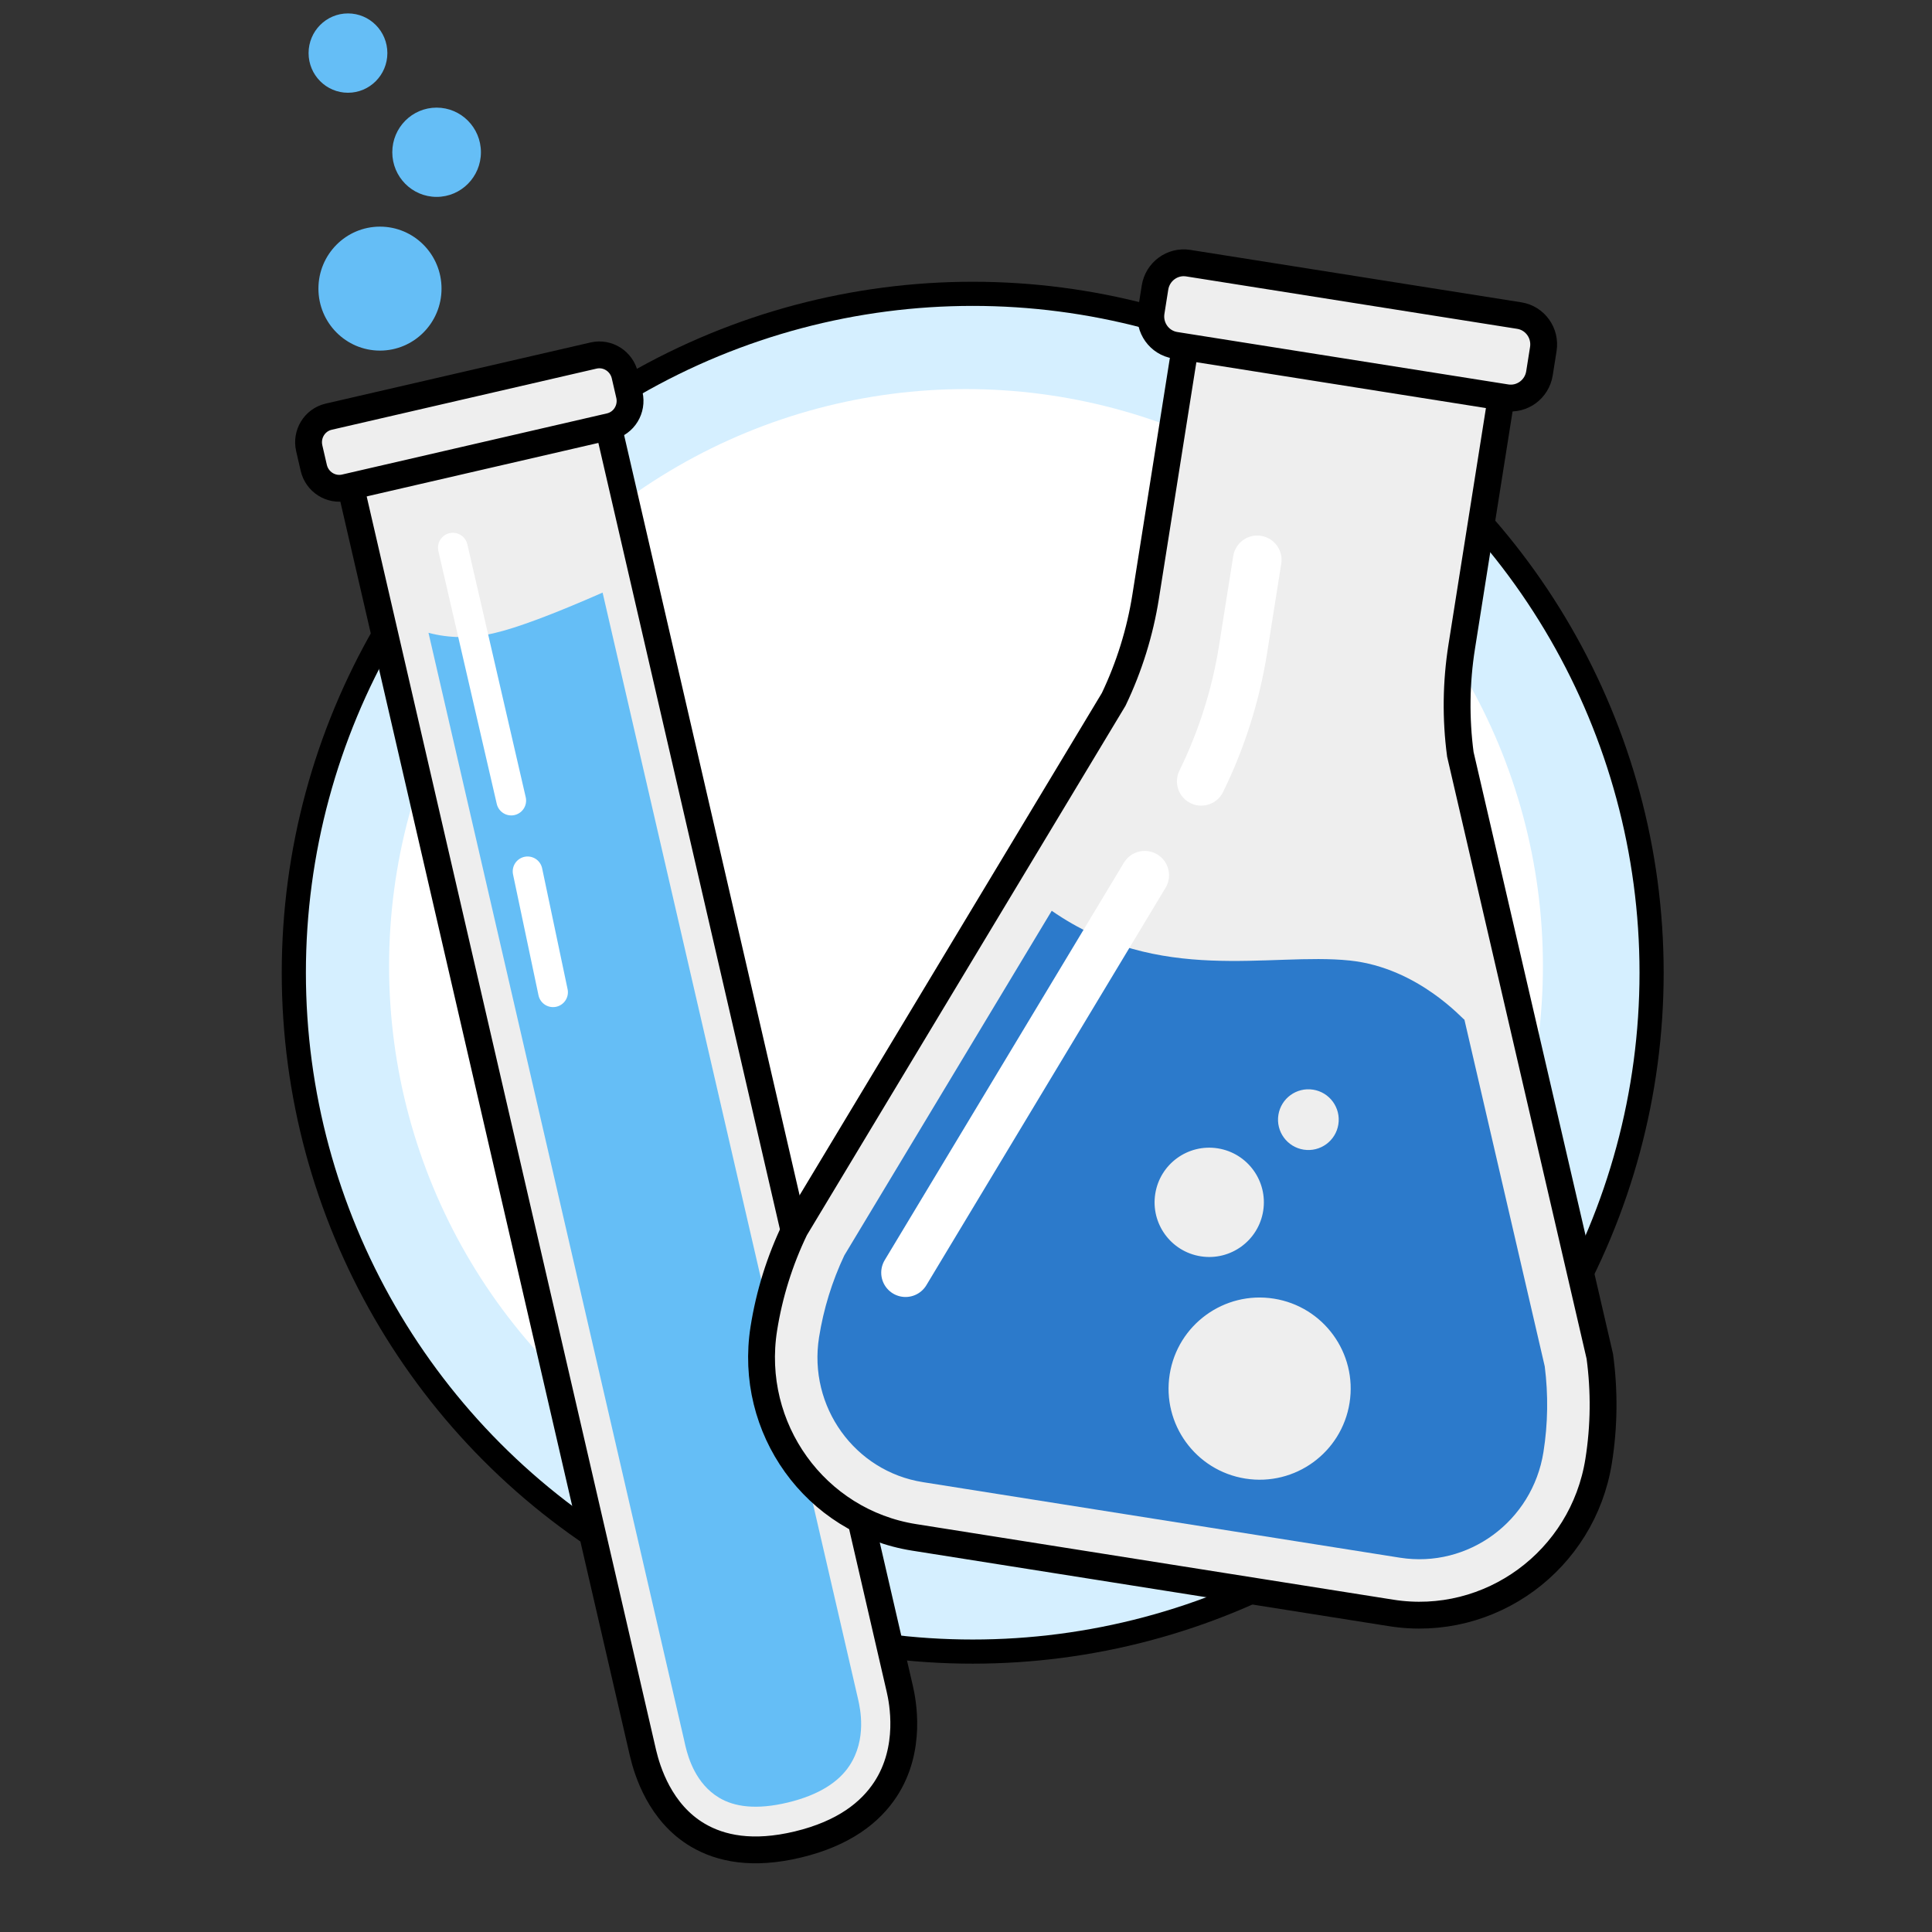
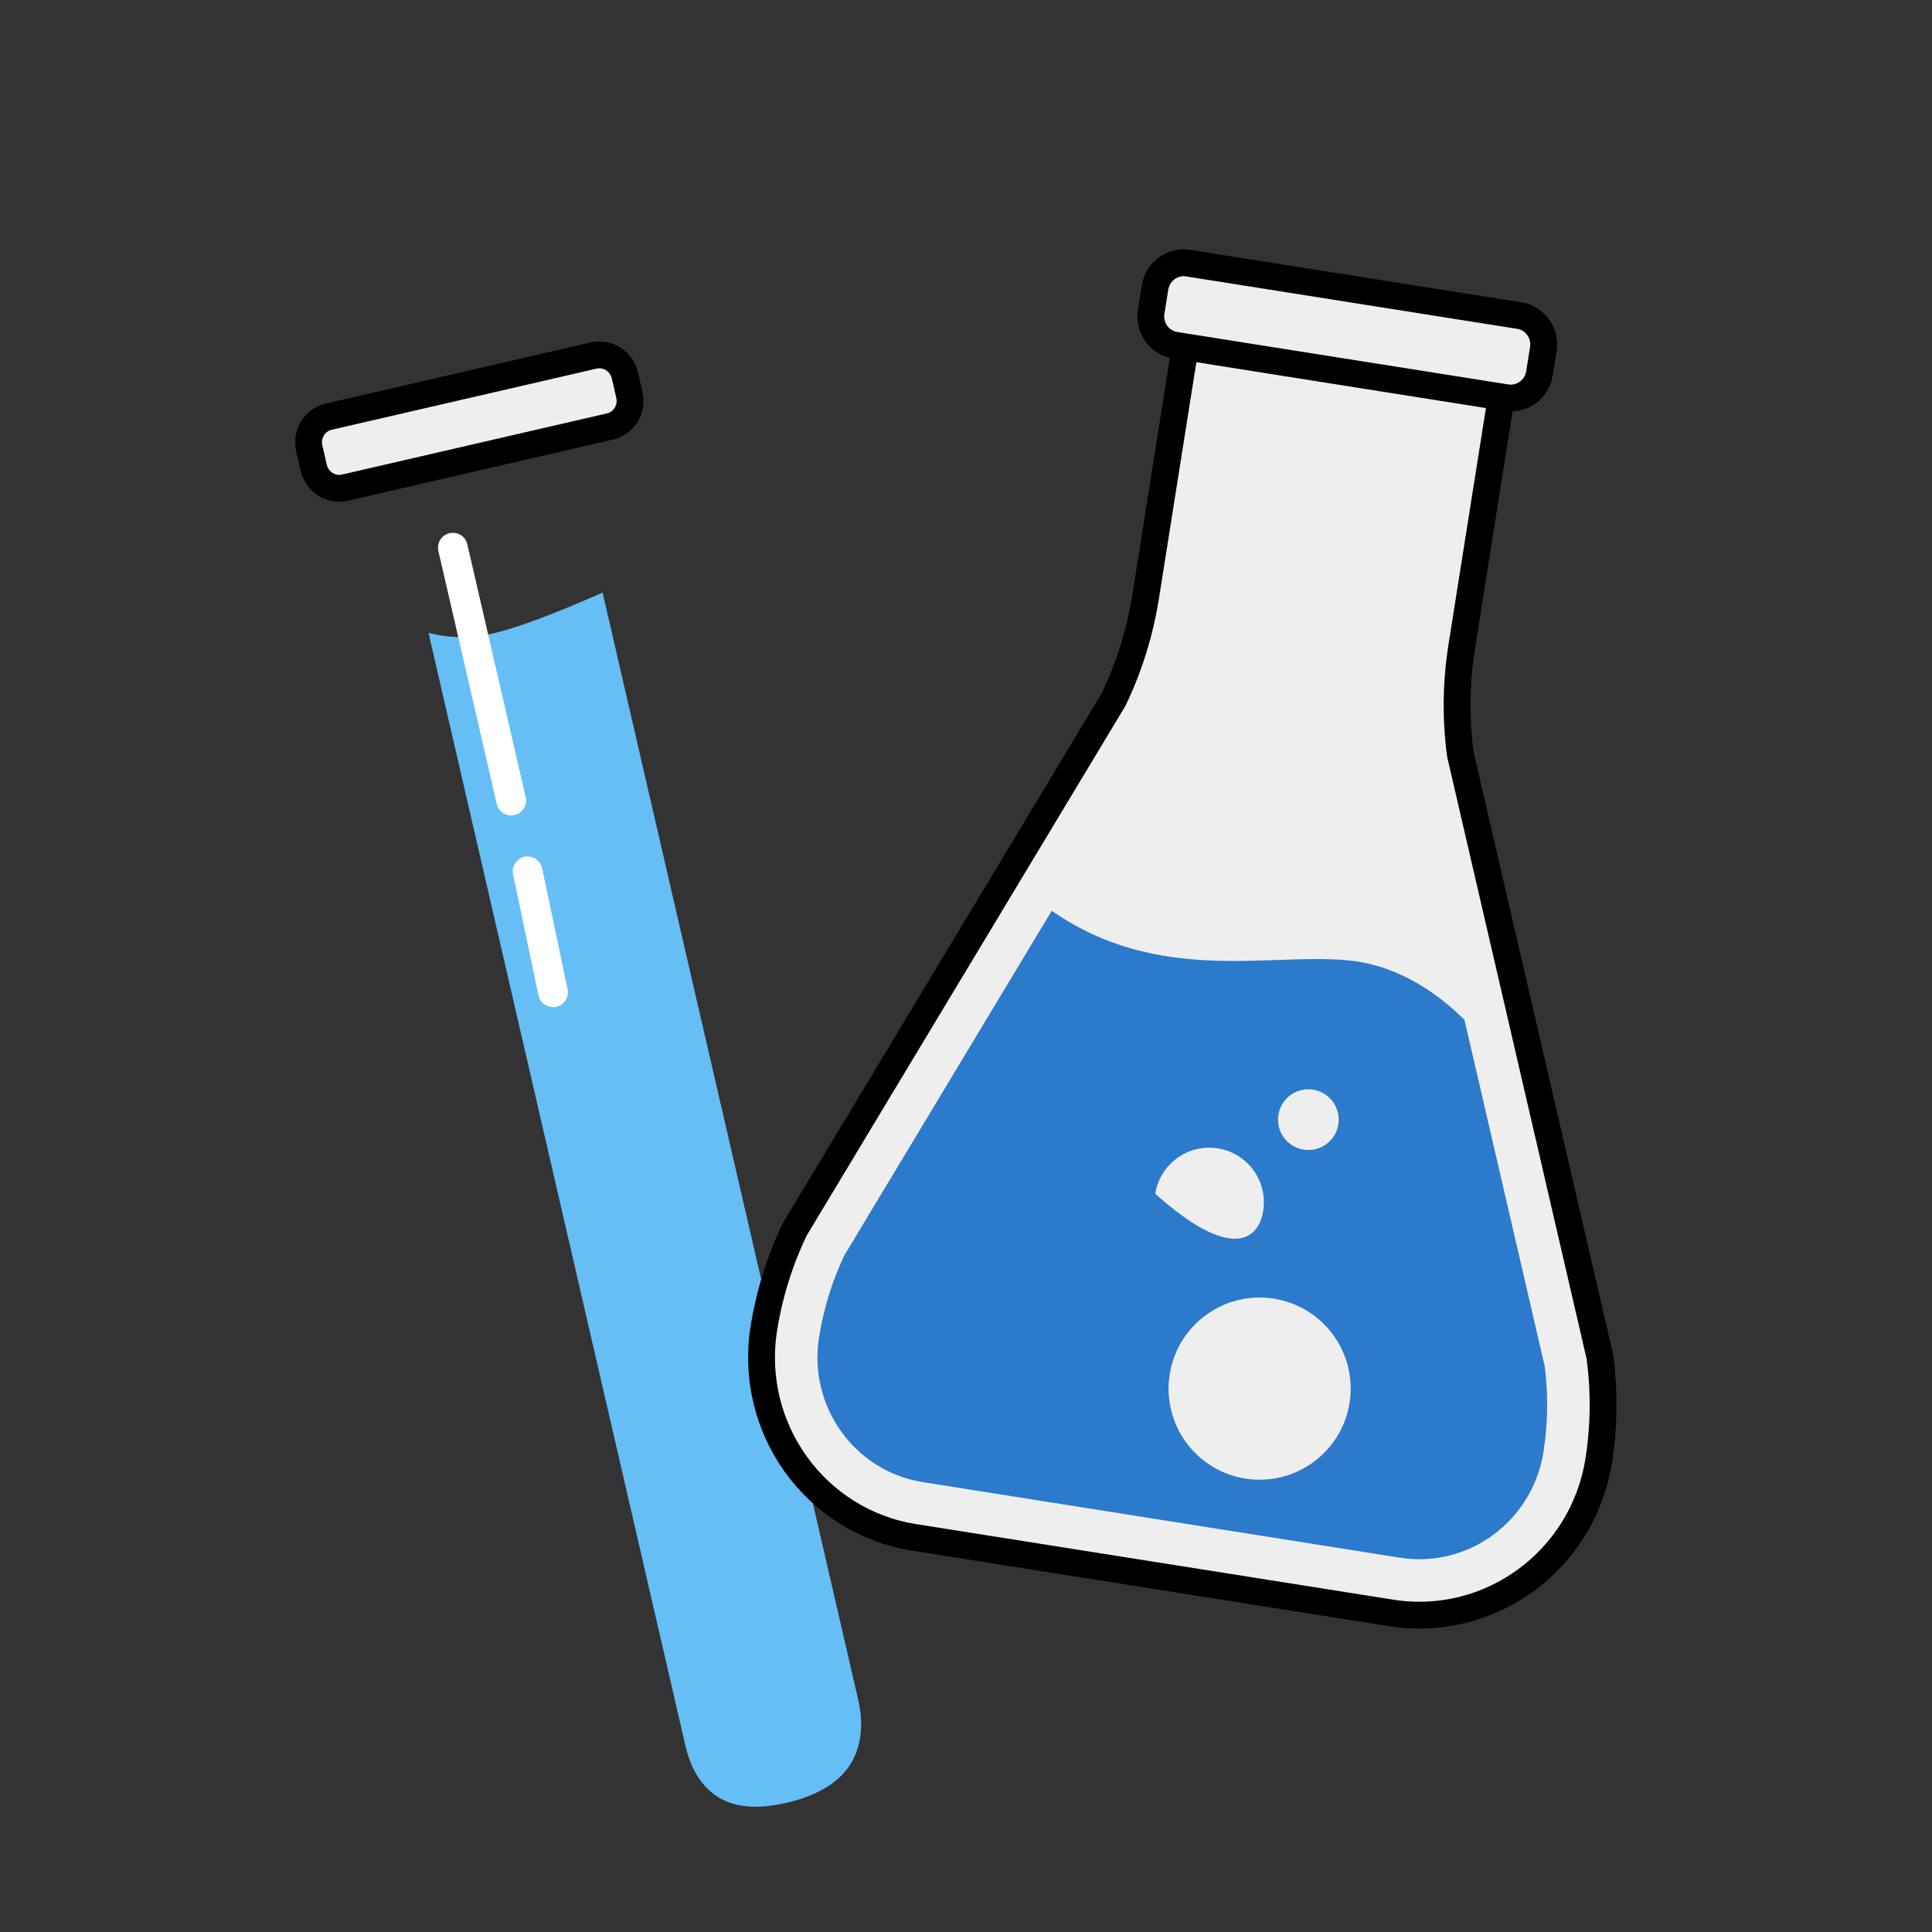
<svg xmlns="http://www.w3.org/2000/svg" width="144px" height="144px" viewBox="0 0 144 144" version="1.1">
  <rect x="0" y="0" width="144" height="144" fill="#333333" stroke="none" />
  <title>icons/courses/elements-of-agile</title>
  <g id="icons/courses/elements-of-agile" stroke="none" stroke-width="1" fill="none" fill-rule="evenodd">
    <g id="Group" transform="translate(21, 21)">
-       <circle id="Oval" stroke="#000000" stroke-width="1.8" fill="#D5EFFF" cx="51.5" cy="51.5" r="50.6" />
-       <circle id="Oval-Copy" fill="#FFFFFF" cx="51" cy="51" r="43" />
-     </g>
+       </g>
    <g id="yellow-flask" transform="translate(23, 1)">
      <g id="flask-copy" transform="translate(23.916, 82.129) rotate(-13) translate(-23.916, -82.129)translate(12.845, 27.349)">
-         <path d="M21.087,2.427 L21.087,100.977 C21.086,101.876 20.997,105.512 18.349,108.033 C16.88,109.432 14.619,110.527 11.081,110.559 C7.604,110.59 5.4,109.561 3.975,108.213 C1.589,105.955 1.37,102.679 1.363,101.319 L1.364,2.427 L21.087,2.427 Z" id="Fill-1" stroke="#000000" stroke-width="2" fill="#EEEEEE" />
        <path d="M17.885,16.368 L17.885,101.037 C17.881,101.715 17.866,104.074 16.133,105.71 C15.103,106.684 13.478,107.319 11.052,107.342 C8.672,107.363 7.095,106.776 6.119,105.822 C4.707,104.441 4.568,102.509 4.562,101.514 L4.562,101.389 C4.562,101.25 4.565,101.135 4.565,101.048 L4.566,16.368 C5.98,17.119 7.561,17.495 9.31,17.495 C11.059,17.495 13.917,17.119 17.885,16.368 Z" id="Fill-1-Copy-2" fill="#65BEF6" />
        <line x1="7.763" y1="10.593" x2="7.763" y2="29.939" id="Path-2" stroke="#FFFFFF" stroke-width="2.216" stroke-linecap="round" stroke-linejoin="round" />
        <line x1="7.763" y1="35.355" x2="7.585" y2="44.561" id="Path-2-Copy" stroke="#FFFFFF" stroke-width="2.216" stroke-linecap="round" stroke-linejoin="round" />
        <path d="M21.202,-1 C21.742,-1 22.231,-0.778 22.585,-0.414 C22.929,-0.061 23.144,0.427 23.144,0.967 L23.144,2.461 C23.144,3.001 22.928,3.489 22.584,3.842 C22.231,4.205 21.742,4.427 21.202,4.427 L0.941,4.427 C0.403,4.427 -0.087,4.205 -0.441,3.842 C-0.785,3.489 -1,3.001 -1,2.461 L-1,0.967 C-1,0.427 -0.785,-0.061 -0.441,-0.414 C-0.087,-0.778 0.403,-1 0.941,-1 Z" id="Fill-11" stroke="#000000" stroke-width="2" fill="#EEEEEE" />
      </g>
-       <path d="M5.321,25.132 C7.855,25.132 9.909,23.063 9.909,20.512 C9.909,17.96 7.855,15.892 5.321,15.892 C2.788,15.892 0.734,17.96 0.734,20.512 C0.734,23.063 2.788,25.132 5.321,25.132 Z M9.542,13.675 C11.366,13.675 12.845,12.185 12.845,10.348 C12.845,8.511 11.366,7.022 9.542,7.022 C7.718,7.022 6.239,8.511 6.239,10.348 C6.239,12.185 7.718,13.675 9.542,13.675 Z M2.936,5.913 C4.557,5.913 5.872,4.59 5.872,2.957 C5.872,1.324 4.557,0 2.936,0 C1.314,0 0,1.324 0,2.957 C0,4.59 1.314,5.913 2.936,5.913 Z" id="Combined-Shape" fill="#65BEF6" />
    </g>
    <g id="flask" transform="translate(93.5, 69.5) rotate(9) translate(-93.5, -69.5)translate(63, 22)">
      <path d="M42.426,3.197 L42.426,24.046 C42.426,26.734 42.814,29.408 43.579,31.983 L60.867,74.682 C61.617,77.179 62,79.773 62,82.382 C62,86.142 60.49,89.545 58.049,92.008 C55.605,94.475 52.228,96 48.499,96 L12.499,96 C8.77,96 5.394,94.475 2.95,92.008 C0.51,89.545 -1,86.142 -1,82.382 C-1,79.773 -0.619,77.179 0.133,74.681 L17.419,31.983 C18.184,29.408 18.574,26.734 18.574,24.046 L18.574,3.197 L42.426,3.197 Z" id="Fill-1" stroke="#000000" stroke-width="2" fill="#EEEEEE" />
-       <path d="M15.323,48.268 C24.103,52.509 31.887,48.771 37.845,48.455 C43.018,48.18 46.978,51.572 46.972,51.468 C49.185,56.933 52.504,65.13 56.929,76.059 C57.527,78.112 57.833,80.241 57.833,82.382 C57.833,84.995 56.786,87.361 55.089,89.074 C53.402,90.776 51.073,91.832 48.499,91.832 L12.499,91.832 C9.926,91.832 7.597,90.776 5.911,89.074 C4.214,87.362 3.167,84.995 3.167,82.382 C3.167,80.242 3.471,78.113 4.071,76.06 C9.072,63.708 12.822,54.444 15.323,48.268 Z M36.199,74.231 C32.451,74.231 29.412,77.271 29.412,81.021 C29.412,84.77 32.451,87.81 36.199,87.81 C39.948,87.81 42.986,84.77 42.986,81.021 C42.986,77.271 39.948,74.231 36.199,74.231 Z M30.317,63.821 C28.068,63.821 26.244,65.644 26.244,67.894 C26.244,70.144 28.068,71.968 30.317,71.968 C32.566,71.968 34.389,70.144 34.389,67.894 C34.389,65.644 32.566,63.821 30.317,63.821 Z M36.652,58.389 C35.402,58.389 34.389,59.402 34.389,60.652 C34.389,61.902 35.402,62.915 36.652,62.915 C37.901,62.915 38.914,61.902 38.914,60.652 C38.914,59.402 37.901,58.389 36.652,58.389 Z" id="Combined-Shape" fill="#2C7ACB" />
+       <path d="M15.323,48.268 C24.103,52.509 31.887,48.771 37.845,48.455 C43.018,48.18 46.978,51.572 46.972,51.468 C49.185,56.933 52.504,65.13 56.929,76.059 C57.527,78.112 57.833,80.241 57.833,82.382 C57.833,84.995 56.786,87.361 55.089,89.074 C53.402,90.776 51.073,91.832 48.499,91.832 L12.499,91.832 C9.926,91.832 7.597,90.776 5.911,89.074 C4.214,87.362 3.167,84.995 3.167,82.382 C3.167,80.242 3.471,78.113 4.071,76.06 C9.072,63.708 12.822,54.444 15.323,48.268 Z M36.199,74.231 C32.451,74.231 29.412,77.271 29.412,81.021 C29.412,84.77 32.451,87.81 36.199,87.81 C39.948,87.81 42.986,84.77 42.986,81.021 C42.986,77.271 39.948,74.231 36.199,74.231 Z M30.317,63.821 C28.068,63.821 26.244,65.644 26.244,67.894 C32.566,71.968 34.389,70.144 34.389,67.894 C34.389,65.644 32.566,63.821 30.317,63.821 Z M36.652,58.389 C35.402,58.389 34.389,59.402 34.389,60.652 C34.389,61.902 35.402,62.915 36.652,62.915 C37.901,62.915 38.914,61.902 38.914,60.652 C38.914,59.402 37.901,58.389 36.652,58.389 Z" id="Combined-Shape" fill="#2C7ACB" />
      <path d="M42.801,-1 C43.401,-1 43.943,-0.754 44.336,-0.353 C44.722,0.04 44.962,0.583 44.962,1.184 L44.962,3.014 C44.962,3.615 44.721,4.158 44.336,4.551 C43.943,4.951 43.401,5.197 42.801,5.197 L17.82,5.197 C17.221,5.197 16.678,4.951 16.285,4.551 C15.9,4.157 15.659,3.615 15.659,3.014 L15.659,1.184 C15.659,0.584 15.899,0.041 16.285,-0.353 C16.678,-0.754 17.221,-1 17.82,-1 Z" id="Fill-11" stroke="#000000" stroke-width="2" fill="#EEEEEE" />
-       <path d="M8.78,76.614 C13.167,65.778 16.21,58.262 17.908,54.069 C19.379,50.434 20.661,47.267 21.755,44.567 M24.82,36.994 C25.841,33.68 26.361,30.23 26.361,26.761 C26.361,23.774 26.361,21.533 26.361,20.039" id="Shape" stroke="#FFFFFF" stroke-width="3.624" stroke-linecap="round" />
    </g>
  </g>
</svg>